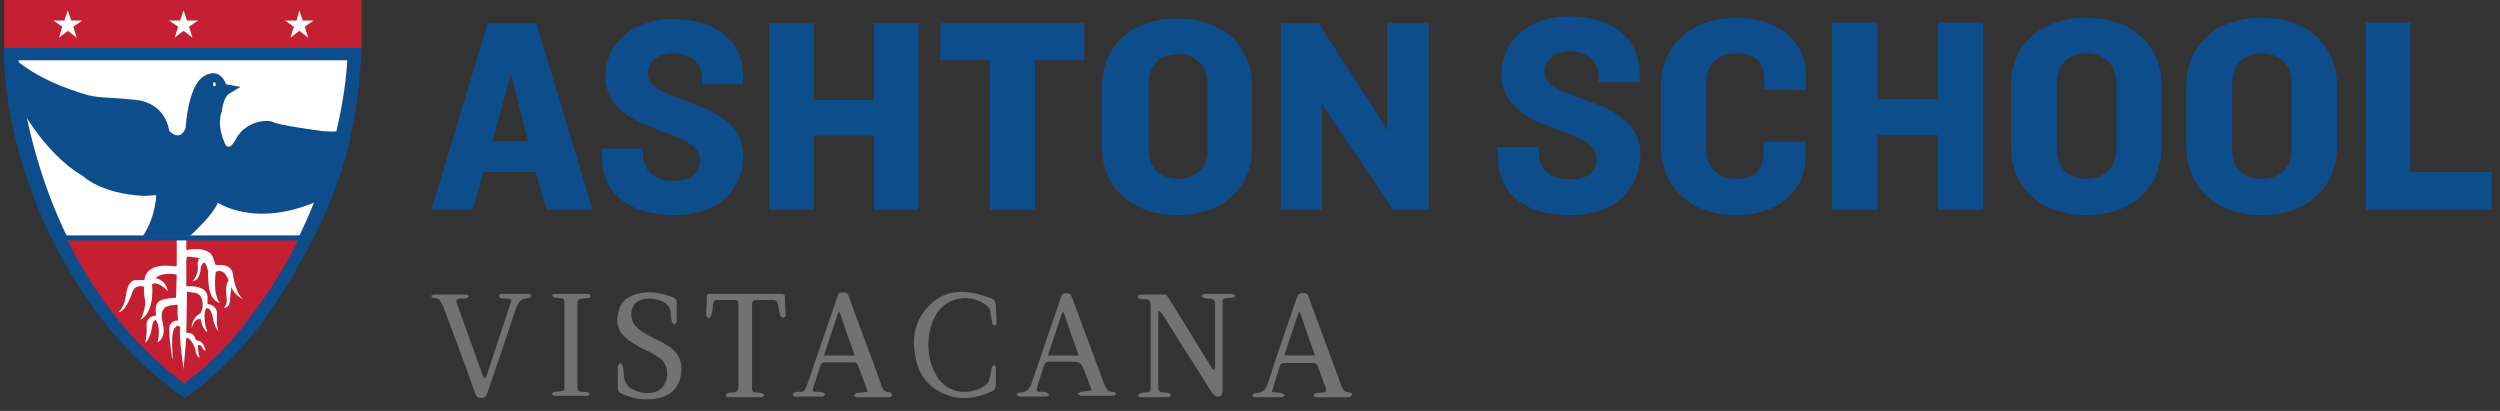
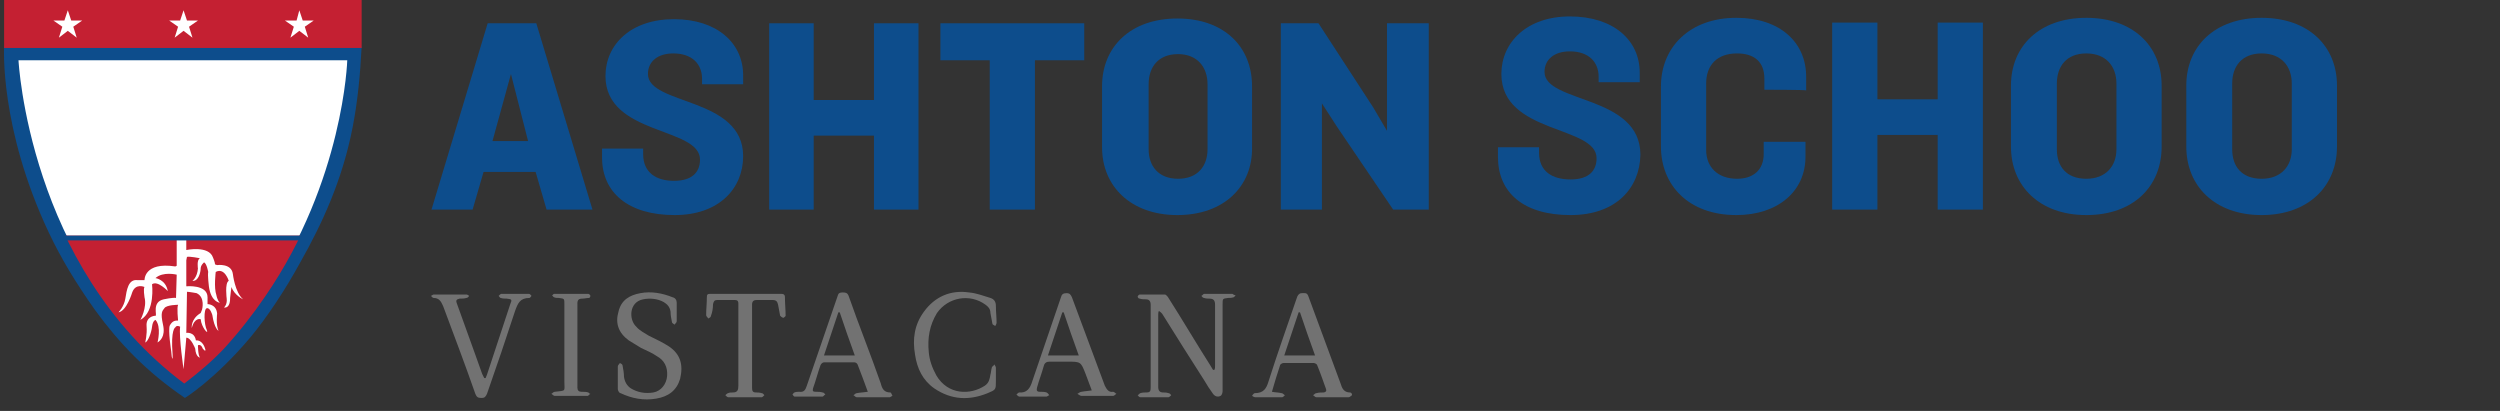
<svg xmlns="http://www.w3.org/2000/svg" xmlns:xlink="http://www.w3.org/1999/xlink" id="Layer_1" x="0px" y="0px" viewBox="0 0 365 60" style="enable-background:new 0 0 365 60;" xml:space="preserve">
  <rect x="0" y="0" width="365" height="60" fill="#333333" stroke="none" />
  <style type="text/css">	.st0{fill:#0D4D8C;}	.st1{fill:#FFFFFF;}	.st2{fill:#C42032;}	.st3{clip-path:url(#SVGID_00000008838811953278241930000002956921352986542509_);fill:#0D4D8C;}	.st4{clip-path:url(#SVGID_00000112630055121948178290000002399685765328975011_);fill:#C42032;}	.st5{fill:#727272;}</style>
  <g>
    <g>
      <g>
        <path class="st0" d="M0.6,6.8c0,0-0.7,11.8,6.5,27.1c1.8,3.8,3.9,7.3,6.8,11.4c3.5,4.8,7.5,9,13.1,12.8c0,0,4.4-2.7,9.6-8.9    c2.4-2.9,5-6.8,7.3-11c3.1-5.5,6.1-11.9,7.6-19.7c0.7-3.6,1.1-7.6,1.3-11.7L0.6,6.8L0.6,6.8z" />
        <path class="st1" d="M2.7,8.8h48c0,0-0.5,17.5-12.1,34.4c-1.7,2.5-3.7,5.1-6,7.5c-1.7,1.8-3.7,3.4-5.8,5    C4.2,38.7,2.7,8.8,2.7,8.8" />
      </g>
      <rect x="0.6" class="st2" width="52.2" height="7" />
      <polygon class="st1" points="11.2,5.5 9.9,4.5 8.6,5.5 9.1,3.9 7.8,3 9.4,3 9.9,1.5 10.4,3 12,3 10.7,3.9   " />
      <polygon class="st1" points="28.1,5.5 26.8,4.5 25.5,5.5 26,3.9 24.7,3 26.3,3 26.8,1.5 27.3,3 28.9,3 27.6,3.9   " />
      <polygon class="st1" points="45,5.5 43.7,4.5 42.4,5.5 42.9,3.9 41.6,3 43.3,3 43.7,1.5 44.2,3 45.8,3 44.5,3.9   " />
      <g>
        <g>
          <g>
            <defs>
              <path id="SVGID_1_" d="M2.5,8.6c0,0,1.4,30.2,24.4,47.4c2.1-1.6,4.1-3.3,5.8-5.1c2.2-2.4,4.3-5.1,6-7.6       c11.7-17,12.2-34.7,12.2-34.7L2.5,8.6L2.5,8.6z" />
            </defs>
            <clipPath id="SVGID_00000088848381284709553760000003545543899025488312_">
              <use xlink:href="#SVGID_1_" style="overflow:visible;" />
            </clipPath>
-             <path style="clip-path:url(#SVGID_00000088848381284709553760000003545543899025488312_);fill:#0D4D8C;" d="M24.7,19.1      c0,0-0.4-4-4.8-4.5c-4.4-0.5-5.6-0.2-7.7-0.9c-1.6-0.5-8-2.4-11.8-6.8c0,0-1.9-0.2,2,7.7c0,0,3.7,7.6,9.7,11.1      c0,0,2.6,2.6,8.9,2.9l1.8-0.1c0,0,0,4.9-4,8.3c0,0-4.9,3.4-7.7,4.4c0,0-3,1.3-0.1,2.4c0,0,2.8,1.6,8.5,0.1c0,0,5.3-1.4,6.1-3.9      c0,0-0.9-3,0.5-3.9c0,0,4.8-4,5.7-6.3c0,0,4.2,2.8,11,1c6.8-1.7,13.2-7.2,14.2-8.8c1-1.6,3.5-3.5,3.4-6.1l-0.5,0.2      c0,0-6.8,4-13.1,3.2c0,0-6.1-0.8-7-1.3c-0.9-0.4-3.9-0.1-5.3,2.4c-1.3,2.5-1.8,0.4-1.8,0.4s-1.1-2.3-0.3-4.4      c0,0,0.2-2.2,1.2-2.6l1.5-0.9l-2.1-0.4c0,0-0.8-2.6-3.2-1.2c-2.4,1.4-2.7,7.6-2.7,7.6S26.4,20.8,24.7,19.1" />
          </g>
        </g>
        <g>
          <g>
            <defs>
              <path id="SVGID_00000173859902082560048840000015633078083867866292_" d="M2.5,8.6c0,0,1.4,30.2,24.4,47.4       c2.1-1.6,4.1-3.3,5.8-5.1c2.2-2.4,4.3-5.1,6-7.6c11.7-17,12.2-34.7,12.2-34.7L2.5,8.6L2.5,8.6z" />
            </defs>
            <clipPath id="SVGID_00000147186515212583027630000006052075831065982390_">
              <use xlink:href="#SVGID_00000173859902082560048840000015633078083867866292_" style="overflow:visible;" />
            </clipPath>
            <polygon style="clip-path:url(#SVGID_00000147186515212583027630000006052075831065982390_);fill:#C42032;" points="9.3,34.4       44,34.4 40.4,47.9 29.7,57.8 22.4,57.7 10,39.6      " />
          </g>
        </g>
      </g>
      <g>
        <path class="st1" d="M26.8,53.9c0,0-0.7-4.7-0.5-6.2c0,0-0.5-0.3-0.7,0.1c0,0-0.7,0.2-0.4,4l0,0.5c0,0-0.1,0.4-0.2-1    c0,0-0.5-3.2-0.2-3.8c0.4-0.7,0.8-0.7,1.2-0.7c0,0-0.2-1.9,0-2.3c0,0-1.7,0-2,0.5c-0.3,0.4-0.6,0.6-0.2,2.4    c0.4,1.8-0.5,2.4-0.8,2.6c0,0,0.6-2.3-0.3-3.3c0,0-0.4,0.1-0.5,1c-0.1,0.9-0.6,2.2-1,2.3c0,0,0.3-1.1,0.2-2.4    c-0.1-1.3,1-1.5,1.3-1.5s-0.6-2,1.2-2.4c0,0,1.4-0.3,1.8-0.2l0.1-3.4c0,0-2-0.5-3.1,0.5c0,0,1.5,0.2,1.8,1.9c0,0-1.5-1.6-2.3-1    c0,0,0.5,4-1.7,5.2c0,0,1-1.8,0.6-3.3c0,0-0.2-1.3,0-1.5c0,0-1.3-0.6-1.8,0.8c0,0-0.8,2.7-2,2.9c0,0,0.8-0.8,1-2    c0.2-1.2,0.4-2.9,1.8-2.7h1c0,0-0.1-2.7,4.5-2l0.2-0.1l0-3.9h1.4l0,1.6c0,0,3.3-0.7,3.9,1.1c0,0,0.3,0.7,0.3,1l0.3,0.1    c0,0,2.1-0.3,2.3,1.3c0,0,0.3,2.7,1.5,3.7c0,0-1.3-0.6-1.7-1.8c0,0-0.2,1.4-0.2,1.6c0,0.3,0,1.5-0.9,1.4c0,0,0.5-0.4,0.4-1.3    c0,0-0.3-2.3,0.3-2.6c0,0-0.6-2-1.9-1.3c0,0-0.3,2.3,0.1,3.4c0,0,0.1,0.7,0.5,1.1c0,0-1.3-0.1-1.6-2.4c0,0-0.2-1.6-0.1-2.1    c0,0-0.2-1.2-0.6-1.4c0,0-0.5,0.4-0.5,0.9c0,0.5-0.3,1.9-1.2,1.8c0,0,0.7-0.5,0.8-1.8c0,0-0.2-1.3,0.3-1.5c0,0-1.5-0.3-1.9-0.2    L27.2,38l0,3.8c0,0,3.1-0.3,3.1,1.6l0,1c0,0,1.3,0,1.4,1.4c0,0-0.2,1.6,0.2,2.5c0,0-0.6-0.3-0.9-2.3c0,0-0.3-1.1-0.8-1    s-0.4,2.4,0,3.2c0.3,0.8-0.8-0.4-0.9-1.6c0,0-0.9-0.3-1.3,1.3c0,0-0.2-1.3,1.3-2.2l0.2-0.5c0,0,0.5-1.8-0.8-2.4    c0,0-1.1-0.2-1.4-0.2l-0.1,6c0,0,1.2-0.2,1.4,1.1c0,0,1-0.2,1.4,1.4c0,0,0,0.3-0.4-0.2c0,0-0.2-0.7-0.7-0.5c0,0,0,1.5,0.3,1.8    c0,0-0.6,0-0.7-1.3c0,0-0.6-1.6-1.3-1.6L26.8,53.9z" />
        <path class="st1" d="M31.5,12.3c0,0.2-0.1,0.3-0.2,0.3c-0.1,0-0.2-0.1-0.2-0.3c0-0.2,0.1-0.3,0.2-0.3    C31.4,12,31.5,12.1,31.5,12.3" />
      </g>
      <rect x="9.5" y="34.4" class="st0" width="35.1" height="0.7" />
    </g>
    <g>
      <g>
        <g>
          <path class="st0" d="M229.3,31.4c-6.9,0-10.6-3.3-10.6-8.5v-1.4h6v0.8c0,2.7,1.9,3.9,4.6,3.9c2.7,0,3.8-1.3,3.8-3.1     c0-4.8-13.9-3.5-13.9-12.3c0-4.6,3.7-8.4,10-8.4c6.4,0,10.2,3.5,10.2,8.2v1.4h-6v-0.8c0-2.1-1.4-3.7-4.2-3.7     c-2.3,0-3.7,1.2-3.7,3c0,4.6,14,3.3,14,12.1C239.4,27.5,235.9,31.4,229.3,31.4" />
          <path class="st0" d="M257.6,13.1v-1.6c0-2.5-1.5-3.7-4-3.7c-2.9,0-4.5,1.7-4.5,4.4v9.7c0,2.5,1.7,4.2,4.5,4.2     c2.5,0,3.9-1.4,3.9-3.6v-1.8h6.1v2.2c0,5-4,8.5-10.1,8.5c-7,0-11-4.4-11-10v-8.8c0-5.7,4.2-10,11-10c6.4,0,10.2,3.6,10.2,8.6v2     C263.7,13.1,257.6,13.1,257.6,13.1z" />
        </g>
        <polygon class="st0" points="282.9,30.6 282.9,19.7 274.1,19.7 274.1,30.6 267.5,30.6 267.5,3.3 274.1,3.3 274.1,14.5     282.9,14.5 282.9,3.3 289.5,3.3 289.5,30.6    " />
        <g>
          <path class="st0" d="M309,12.2c0-2.5-1.5-4.4-4.4-4.4c-2.9,0-4.3,1.9-4.3,4.4v9.6c0,2.5,1.4,4.3,4.3,4.3c2.9,0,4.4-1.9,4.4-4.3     V12.2z M304.6,31.4c-6.8,0-11-4.2-11-10v-8.9c0-5.8,4.2-9.9,11-9.9c6.8,0,11,4.1,11,9.9v8.9C315.6,27.2,311.5,31.4,304.6,31.4" />
          <path class="st0" d="M334.6,12.2c0-2.5-1.5-4.4-4.4-4.4c-2.9,0-4.3,1.9-4.3,4.4v9.6c0,2.5,1.4,4.3,4.3,4.3     c2.9,0,4.4-1.9,4.4-4.3V12.2z M330.2,31.4c-6.8,0-11-4.2-11-10v-8.9c0-5.8,4.2-9.9,11-9.9c6.8,0,11,4.1,11,9.9v8.9     C341.2,27.2,337,31.4,330.2,31.4" />
        </g>
-         <polygon class="st0" points="345.4,30.6 345.4,3.3 351.9,3.3 351.9,25.1 363.8,25.1 363.8,30.6    " />
      </g>
      <g>
        <path class="st0" d="M74.6,10.8l-2.7,9.8h5.2L74.6,10.8z M79.8,30.6l-1.6-5.5h-7.6l-1.6,5.5H63l8.2-27.2h7.1l8.2,27.2H79.8z" />
        <g>
          <path class="st0" d="M98.5,31.4c-6.8,0-10.6-3.3-10.6-8.4v-1.3h6v0.8c0,2.7,1.9,3.9,4.5,3.9c2.7,0,3.8-1.3,3.8-3.1     c0-4.8-13.8-3.5-13.8-12.2c0-4.6,3.7-8.3,10-8.3c6.3,0,10.1,3.5,10.1,8.2v1.3h-6v-0.8c0-2.1-1.4-3.7-4.2-3.7     c-2.3,0-3.7,1.2-3.7,3c0,4.6,13.9,3.3,13.9,12C108.5,27.5,105,31.4,98.5,31.4" />
        </g>
        <polygon class="st0" points="127.6,30.6 127.6,19.8 118.8,19.8 118.8,30.6 112.3,30.6 112.3,3.4 118.8,3.4 118.8,14.6     127.6,14.6 127.6,3.4 134.1,3.4 134.1,30.6    " />
        <polygon class="st0" points="151.1,8.8 151.1,30.6 144.5,30.6 144.5,8.8 137.3,8.8 137.3,3.4 158.3,3.4 158.3,8.8    " />
        <g>
          <path class="st0" d="M176.3,12.3c0-2.5-1.5-4.4-4.3-4.4c-2.9,0-4.3,1.9-4.3,4.4v9.5c0,2.4,1.4,4.3,4.3,4.3     c2.9,0,4.3-1.9,4.3-4.3V12.3z M171.9,31.4c-6.8,0-11-4.2-11-9.9v-8.9c0-5.8,4.2-9.9,11-9.9c6.8,0,10.9,4.1,10.9,9.9v8.9     C182.9,27.2,178.7,31.4,171.9,31.4" />
        </g>
        <polygon class="st0" points="203.4,30.6 195.2,18.5 193,15.1 193,30.6 187,30.6 187,3.4 192.5,3.4 200.5,15.7 202.5,19.1     202.5,3.4 208.6,3.4 208.6,30.6    " />
      </g>
    </g>
    <g>
      <path class="st5" d="M179.9,42.9c-1.4,0-2.7,0-4.1,0c-0.1,0-0.2,0.2-0.4,0.3c0.1,0.1,0.2,0.3,0.4,0.3c0.3,0.1,0.5,0.1,0.8,0.1   c0.6,0,0.8,0.3,0.8,0.9c0,3,0,5.9,0,8.9c0,0.2,0,0.4-0.1,0.6c-0.1,0-0.1,0-0.2,0c-0.1-0.2-0.2-0.3-0.3-0.5   c-2.1-3.3-4.1-6.7-6.2-10c-0.1-0.2-0.4-0.5-0.5-0.5c-1.2,0-2.4,0-3.7,0c-0.1,0-0.3,0.2-0.3,0.3c0,0.1,0.1,0.3,0.3,0.3   c0.3,0.1,0.6,0.1,0.9,0.1c0.5,0,0.7,0.3,0.7,0.8c0,4,0,8.1,0,12.1c0,0.5-0.1,0.7-0.6,0.7c-0.3,0-0.6,0-0.9,0.1   c-0.1,0-0.2,0.2-0.4,0.3c0.1,0.1,0.2,0.3,0.4,0.3c1.4,0,2.7,0,4.1,0c0.1,0,0.3-0.2,0.4-0.3c-0.1-0.1-0.2-0.3-0.4-0.3   c-0.3-0.1-0.6-0.1-0.8-0.1c-0.5,0-0.7-0.3-0.7-0.8c0-3.5,0-7,0-10.5c0-0.2,0-0.4,0.1-0.6c0.3,0.2,0.5,0.4,0.6,0.6   c2,3.2,4,6.4,6,9.5c0.4,0.7,0.8,1.3,1.3,2c0.3,0.4,0.7,0.5,1.1,0.3c0.2-0.1,0.3-0.5,0.3-0.7c0-4.2,0-8.5,0-12.7   c0-0.8,0-0.8,0.8-0.9c0.3,0,0.5,0,0.8-0.1c0.1,0,0.2-0.2,0.3-0.3C180.1,43.1,180,42.9,179.9,42.9z" />
      <path class="st5" d="M97.7,50.6c-0.9-0.6-2-1.1-3-1.6c-0.6-0.4-1.3-0.7-1.8-1.3c-1.1-1-1.1-3.6,1-4c1-0.2,2.1-0.1,3,0.4   c0.5,0.3,0.9,0.7,1,1.4c0,0.5,0.1,1,0.2,1.5c0,0.2,0.3,0.3,0.4,0.4c0.1-0.2,0.3-0.3,0.3-0.5c0-0.9,0-1.8,0-2.7   c0-0.4-0.2-0.7-0.6-0.8c-1.5-0.6-3.1-0.9-4.7-0.6c-1.6,0.3-2.8,1-3.2,2.7c-0.5,1.7,0,3.1,1.5,4.2c0.6,0.4,1.2,0.7,1.8,1.1   c0.8,0.4,1.6,0.7,2.3,1.2c1.1,0.6,1.6,1.6,1.5,2.9c-0.1,1.2-0.9,2.2-2,2.4c-1.2,0.2-2.3,0-3.3-0.6c-0.6-0.4-0.9-1-1-1.7   c0-0.5-0.1-1.1-0.2-1.6c0-0.2-0.2-0.3-0.4-0.4c-0.1,0.2-0.3,0.3-0.3,0.5c0,0.5,0,1.1,0,1.7c0,0.5,0,1.1,0,1.6   c0,0.2,0.2,0.6,0.4,0.6c1.7,0.8,3.4,1.1,5.2,0.8c1.8-0.3,3-1.2,3.5-2.9C99.8,53.2,99.3,51.7,97.7,50.6z" />
      <path class="st5" d="M73.2,42.9c-0.1,0-0.3,0.2-0.4,0.3c0.1,0.1,0.2,0.3,0.3,0.3c0.3,0.1,0.6,0.1,0.9,0.1c0.7,0.1,0.8,0.1,0.5,0.8   c-1.1,3.4-2.3,6.9-3.4,10.3c-0.1,0.2-0.1,0.3-0.2,0.5c-0.1,0-0.1,0-0.2,0c-0.1-0.2-0.2-0.4-0.3-0.6c-0.3-0.9-0.7-1.9-1-2.8   c-0.9-2.5-1.8-5-2.7-7.5c-0.2-0.5,0-0.6,0.4-0.7c0.3,0,0.7,0,1-0.1c0.2,0,0.3-0.2,0.4-0.3c-0.1-0.1-0.3-0.2-0.4-0.2   c-1.6,0-3.2,0-4.8,0c-0.1,0-0.3,0.2-0.4,0.2c0.1,0.1,0.3,0.3,0.4,0.3c0.8,0,1.1,0.5,1.4,1.2c1.6,4.3,3.2,8.5,4.7,12.8   c0.2,0.5,0.4,0.6,0.9,0.6c0.5,0,0.6-0.2,0.8-0.6c1.4-4,2.8-8.1,4.1-12.1c0.4-1.1,0.7-1.9,2.1-1.9c0.1,0,0.2-0.2,0.3-0.3   c-0.1-0.1-0.2-0.3-0.4-0.3C75.9,42.9,74.5,42.9,73.2,42.9z" />
      <path class="st5" d="M143.9,44.5c0.4,0.3,0.7,0.6,0.7,1.2c0.1,0.5,0.2,1.1,0.3,1.6c0,0.1,0.3,0.2,0.4,0.3c0.1-0.2,0.2-0.3,0.2-0.5   c0-0.8-0.1-1.6-0.1-2.4c0-0.6-0.2-1-0.8-1.2c-1-0.3-2-0.7-3.1-0.8c-2.7-0.4-5,0.6-6.6,2.8c-1.4,1.9-1.7,4-1.3,6.3   c0.3,2,1.1,3.7,2.8,4.9c2.5,1.7,5.1,1.8,7.8,0.7c1.2-0.5,1.2-0.5,1.2-1.8c0-0.2,0-0.4,0-0.6c0-0.4,0-0.9,0-1.3   c0-0.2-0.2-0.4-0.2-0.5c-0.1,0.2-0.4,0.3-0.4,0.5c-0.1,0.3-0.1,0.7-0.2,1c-0.1,0.6-0.2,1.2-0.8,1.6c-2.1,1.4-5.4,1.4-7.1-1.5   c-0.6-1.1-1-2.2-1.1-3.4c-0.2-2,0.1-3.9,1.2-5.7C138.4,43.4,141.6,42.8,143.9,44.5z" />
      <path class="st5" d="M114.4,46.4c0,0,0.3-0.2,0.3-0.3c0-0.9-0.1-1.8-0.1-2.7c0-0.4-0.2-0.5-0.6-0.5c-1.9,0-3.9,0-5.8,0   c-1.5,0-3,0-4.5,0c-0.4,0-0.5,0.1-0.5,0.5c0,0.9-0.1,1.7-0.1,2.6c0,0.2,0.2,0.3,0.3,0.5c0.2-0.1,0.4-0.2,0.4-0.4   c0.2-0.5,0.3-1.1,0.3-1.7c0.1-0.4,0.2-0.6,0.6-0.6c0.9,0,1.8,0,2.6,0c0.4,0,0.5,0.2,0.5,0.5c0,0.6,0,1.3,0,1.9c0,3.4,0,6.7,0,10.1   c0,0.6-0.1,1-0.8,1c-0.2,0-0.5,0-0.7,0.1c-0.1,0-0.3,0.2-0.4,0.3c0.1,0.1,0.3,0.3,0.4,0.3c1.6,0,3.2,0,4.9,0   c0.1,0,0.3-0.2,0.4-0.3c-0.1-0.1-0.2-0.3-0.4-0.3c-0.3-0.1-0.6-0.1-0.8-0.1c-0.5,0-0.6-0.2-0.6-0.7c0-2,0-4,0-6c0-2,0-4,0-6.1   c0-0.5,0.2-0.7,0.7-0.7c0.8,0,1.6,0,2.3,0c0.5,0,0.7,0.2,0.8,0.7c0.1,0.5,0.2,1.1,0.3,1.6C114,46.2,114.2,46.4,114.4,46.4z" />
      <path class="st5" d="M85.9,57.3c-0.3-0.1-0.6-0.1-1-0.1c-0.4,0-0.6-0.2-0.6-0.6c0-4.1,0-8.2,0-12.3c0-0.5,0.2-0.7,0.7-0.7   c0.3,0,0.7-0.1,1-0.1c0.1,0,0.2-0.2,0.2-0.3c0-0.1-0.2-0.3-0.3-0.3c-1.7,0-3.4,0-5,0c-0.1,0-0.2,0.2-0.3,0.2   c0.1,0.1,0.2,0.3,0.3,0.3c0.2,0.1,0.5,0.1,0.7,0.1c0.8,0.1,0.8,0.1,0.8,0.9c0,3.8,0,7.6,0,11.3c0,1.5,0.3,1.3-1.4,1.5   c-0.2,0-0.3,0.2-0.5,0.3c0.2,0.1,0.3,0.3,0.5,0.3c0.8,0,1.5,0,2.3,0c0,0,0,0,0,0c0.8,0,1.6,0,2.5,0c0.1,0,0.2-0.2,0.4-0.3   C86.1,57.5,86,57.4,85.9,57.3z" />
      <path class="st5" d="M130,57.3c-0.9,0-1.2-0.5-1.4-1.3c-1.5-4.3-3.2-8.5-4.7-12.8c-0.2-0.5-0.5-0.5-0.9-0.5   c-0.4,0-0.6,0.1-0.7,0.5c-1.5,4.4-3,8.7-4.5,13.1c-0.2,0.6-0.4,1-1.1,0.9c-0.2,0-0.5,0-0.7,0.1c-0.1,0-0.2,0.2-0.3,0.3   c0.1,0.1,0.2,0.3,0.3,0.3c1.4,0,2.7,0,4.1,0c0.1,0,0.2-0.2,0.4-0.3c-0.1-0.1-0.2-0.3-0.4-0.3c-0.3-0.1-0.7-0.1-1-0.1   c-0.4,0-0.5-0.1-0.4-0.5c0.4-1.1,0.7-2.3,1.1-3.4c0.1-0.2,0.3-0.4,0.5-0.4c1.4,0,2.9,0,4.4,0c0.2,0,0.4,0.1,0.5,0.3   c0.5,1.3,1,2.6,1.5,4c-0.6,0.1-1.1,0.1-1.6,0.2c-0.2,0-0.3,0.2-0.5,0.3c0.2,0.1,0.3,0.3,0.5,0.3c1.6,0,3.2,0,4.8,0   c0.1,0,0.3-0.2,0.4-0.2C130.2,57.6,130.1,57.3,130,57.3z M120.3,51.9c0.7-2.1,1.4-4.2,2.1-6.3c0.1,0,0.1,0,0.2,0   c0.7,2.1,1.4,4.1,2.2,6.3C123.2,51.9,121.8,51.9,120.3,51.9z" />
      <path class="st5" d="M197.1,57.3c-0.7,0-1.1-0.4-1.3-1.1c-1.6-4.3-3.2-8.7-4.8-13c-0.2-0.5-0.5-0.4-0.9-0.4   c-0.3,0-0.5,0.1-0.7,0.5c-1.4,4.1-2.9,8.3-4.2,12.4c-0.3,1-0.7,1.7-2,1.7c-0.1,0-0.3,0.2-0.4,0.4c0.2,0.1,0.3,0.2,0.5,0.2   c1.3,0,2.6,0,3.9,0c0.1,0,0.3-0.2,0.4-0.3c-0.2-0.1-0.3-0.3-0.5-0.3c-0.4-0.1-0.9-0.1-1.4-0.2c0.4-1.4,0.8-2.7,1.2-3.9   c0-0.1,0.3-0.3,0.5-0.3c1.5,0,2.9,0,4.4,0c0.2,0,0.5,0.2,0.5,0.3c0.5,1.2,0.9,2.4,1.3,3.5c0.1,0.3,0,0.4-0.3,0.5   c-0.4,0-0.7,0-1.1,0.1c-0.2,0-0.3,0.2-0.5,0.3c0.2,0.1,0.3,0.3,0.5,0.3c1.6,0,3.1,0,4.7,0c0.2,0,0.3-0.2,0.5-0.3   C197.4,57.5,197.3,57.3,197.1,57.3z M187.5,51.9c0.7-2.1,1.4-4.2,2.1-6.3c0.1,0,0.1,0,0.2,0c0.7,2.1,1.4,4.1,2.2,6.3   C190.5,51.9,189.1,51.9,187.5,51.9z" />
      <path class="st5" d="M161.3,56.3c-1.6-4.3-3.2-8.6-4.8-12.9c-0.2-0.4-0.3-0.6-0.8-0.6c-0.5,0-0.7,0.2-0.8,0.6   c-1.4,4.1-2.8,8.2-4.2,12.3c-0.3,1-0.8,1.7-1.9,1.6c-0.1,0-0.3,0.2-0.4,0.3c0.1,0.1,0.3,0.3,0.4,0.3c1.3,0,2.7,0,4,0   c0.1,0,0.3-0.2,0.4-0.2c-0.1-0.1-0.2-0.3-0.4-0.4c-0.3-0.1-0.6-0.1-1-0.1c-0.4,0-0.5-0.2-0.4-0.6c0.3-1.1,0.7-2.1,1-3.2   c0.1-0.4,0.4-0.6,0.8-0.6c0.9,0,1.8,0,2.6,0c2,0,2,0,2.7,1.8c0.3,0.8,0.6,1.6,0.9,2.4c-0.6,0.1-1,0.1-1.5,0.2   c-0.2,0-0.4,0.2-0.6,0.3c0.2,0.1,0.4,0.3,0.6,0.3c1.5,0,3.1,0,4.6,0c0.2,0,0.3-0.2,0.5-0.3c-0.2-0.1-0.3-0.3-0.5-0.3   C161.9,57.3,161.6,56.9,161.3,56.3z M153,51.9c0.7-2.1,1.4-4.2,2.1-6.3c0.1,0,0.1,0,0.2,0c0.7,2.1,1.4,4.1,2.2,6.3   C156,51.9,154.6,51.9,153,51.9z" />
    </g>
  </g>
</svg>